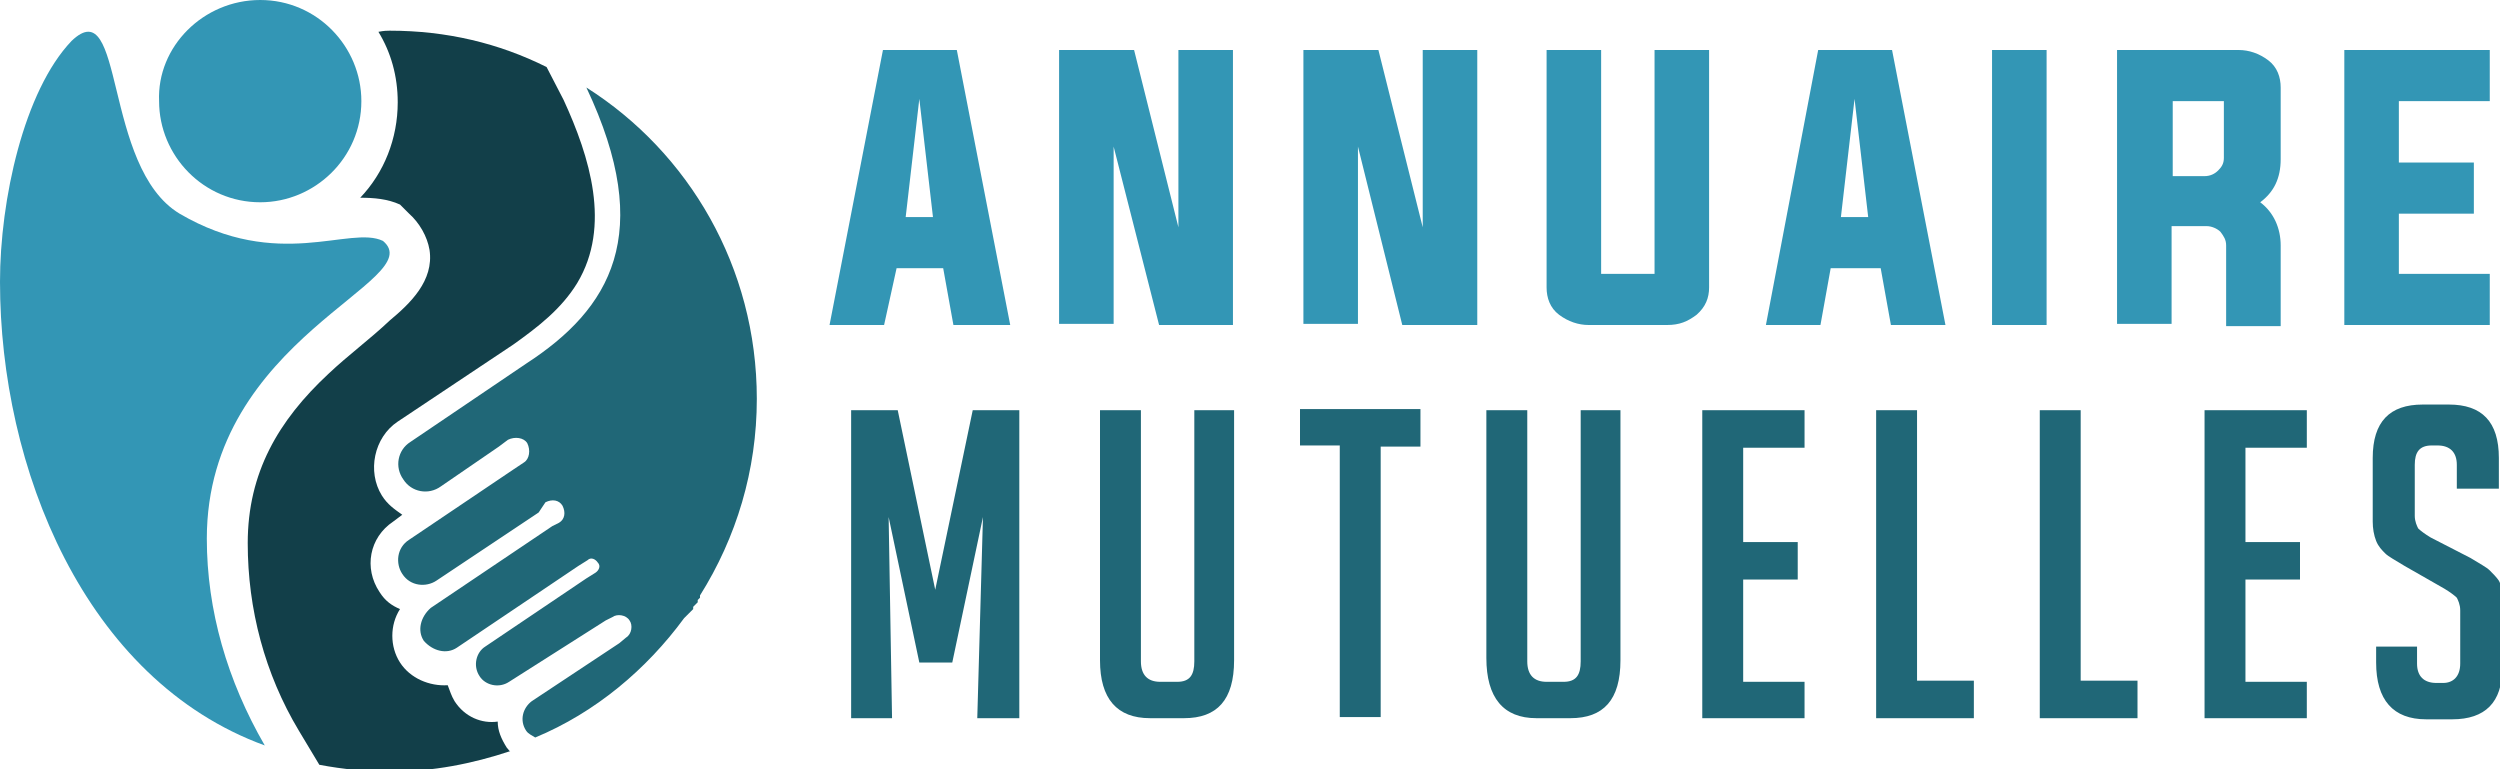
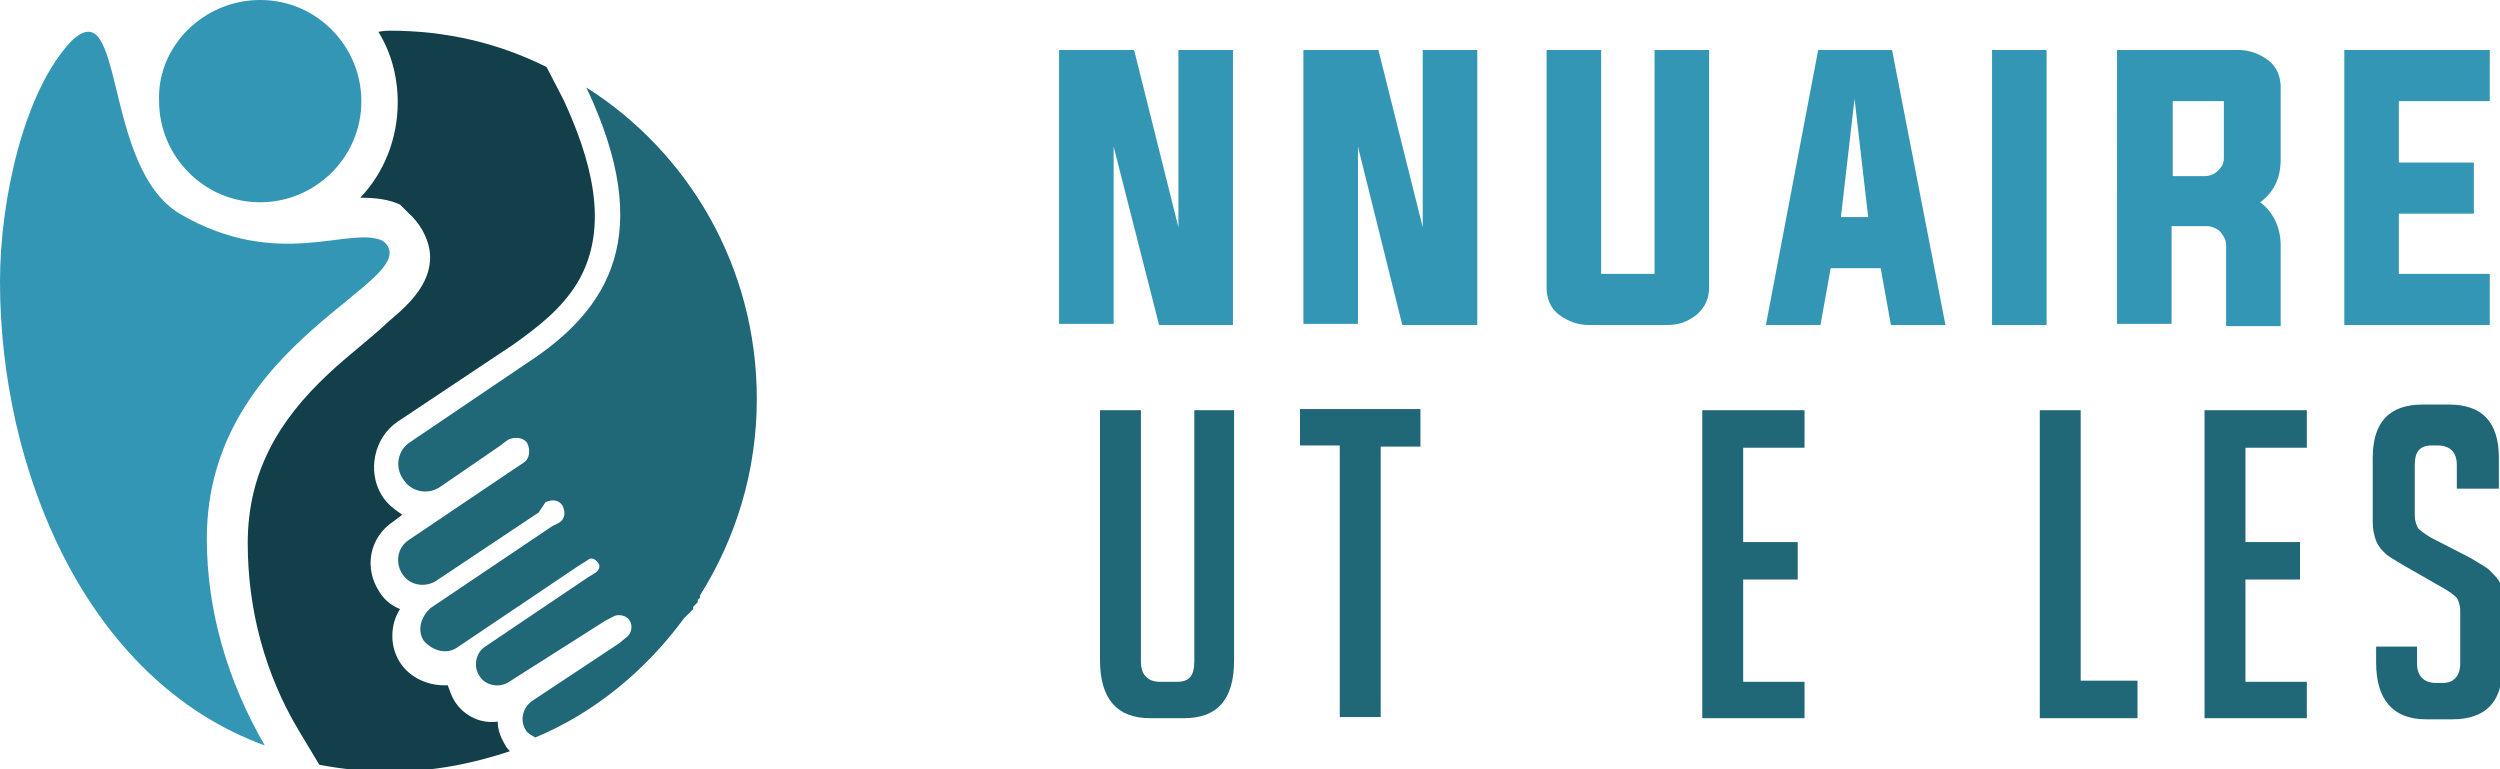
<svg xmlns="http://www.w3.org/2000/svg" version="1.1" id="Layer_1" x="0px" y="0px" width="220px" height="67.7px" viewBox="0 0 220 67.7" style="enable-background:new 0 0 220 67.7;" xml:space="preserve">
  <style type="text/css">
	.st0{fill:#3396B5;}
	.st1{fill:#206777;}
	.st2{fill-rule:evenodd;clip-rule:evenodd;fill:#123F49;}
	.st3{fill-rule:evenodd;clip-rule:evenodd;fill:#206777;}
	.st4{fill-rule:evenodd;clip-rule:evenodd;fill:#3396B5;}
</style>
  <g>
    <g>
-       <path class="st0" d="M78.9,23.6l-1.1,5h-4.8l4.7-24.2h6.5l4.7,24.2h-5l-0.9-5H78.9z M79.7,19.1h2.4L80.9,8.7L79.7,19.1z" />
      <path class="st0" d="M98,12.9v15.6h-4.8V4.4h6.6l3.9,15.6V4.4h4.8v24.2H102L98,12.9z" />
      <path class="st0" d="M119.5,12.9v15.6h-4.8V4.4h6.6l3.9,15.6V4.4h4.8v24.2h-6.6L119.5,12.9z" />
      <path class="st0" d="M141.1,24.1h4.5V4.4h4.8v20.9c0,0.9-0.3,1.7-1.1,2.4c-0.8,0.6-1.5,0.9-2.6,0.9h-6.9c-0.9,0-1.8-0.3-2.6-0.9    c-0.8-0.6-1.1-1.5-1.1-2.4V4.4h4.8V24.1z" />
      <path class="st0" d="M161.1,23.6l-0.9,5h-4.8L160,4.4h6.5l4.7,24.2h-4.8l-0.9-5H161.1z M162,19.1h2.4l-1.2-10.4L162,19.1z" />
      <path class="st0" d="M175.3,28.6V4.4h4.8v24.2H175.3z" />
      <path class="st0" d="M191.1,19.8v8.7h-4.8V4.4H197c0.9,0,1.8,0.3,2.6,0.9c0.8,0.6,1.1,1.5,1.1,2.4V14c0,1.7-0.6,2.9-1.8,3.8    c1.2,0.9,1.8,2.3,1.8,3.8v7.1h-4.8v-7.1c0-0.5-0.2-0.8-0.5-1.2c-0.3-0.3-0.8-0.5-1.2-0.5H191.1z M194,15.5c0.5,0,0.9-0.2,1.2-0.5    s0.5-0.6,0.5-1.1V8.9h-4.5v6.6H194z" />
      <path class="st0" d="M211.1,24.1h8v4.5h-12.8V4.4h12.8v4.5h-8v5.4h6.6v4.5h-6.6V24.1z" />
-       <path class="st1" d="M82.3,51.9l3.3-15.8h4.1v27.1H86l0.5-17.7l-2.7,12.8h-2.9l-2.7-12.8l0.3,17.7h-3.6V36.1h4.1L82.3,51.9z" />
      <path class="st1" d="M108.6,36.1v22c0,3.5-1.5,5.1-4.4,5.1h-3c-2.9,0-4.4-1.7-4.4-5.1v-22h3.6v22.1c0,1.2,0.6,1.8,1.7,1.8h1.5    c1.1,0,1.5-0.6,1.5-1.8V36.1H108.6z" />
      <path class="st1" d="M121.5,39.2v23.9h-3.6V39.2h-3.5v-3.2H125v3.3h-3.5V39.2z" />
-       <path class="st1" d="M142.6,36.1v22c0,3.5-1.5,5.1-4.4,5.1h-3c-2.9,0-4.4-1.8-4.4-5.3V36.1h3.6v22.1c0,1.2,0.6,1.8,1.7,1.8h1.5    c1.1,0,1.5-0.6,1.5-1.8V36.1H142.6z" />
      <path class="st1" d="M149.8,63.2V36.1h9v3.3h-5.4v8.3h4.8V51h-4.8v9h5.4v3.2H149.8z" />
-       <path class="st1" d="M173.7,63.2h-8.6V36.1h3.6v23.8h5C173.7,59.8,173.7,63.2,173.7,63.2z" />
      <path class="st1" d="M188.1,63.2h-8.6V36.1h3.6v23.8h5C188.1,59.8,188.1,63.2,188.1,63.2z" />
      <path class="st1" d="M194,63.2V36.1h9v3.3h-5.4v8.3h4.8V51h-4.8v9h5.4v3.2H194z" />
      <path class="st1" d="M216.2,43.3v-2.4c0-1.1-0.6-1.7-1.7-1.7H214c-1.1,0-1.5,0.6-1.5,1.7v4.5c0,0.5,0.2,0.9,0.3,1.1    c0.2,0.2,0.6,0.5,1.1,0.8l3.5,1.8c0.8,0.5,1.4,0.8,1.7,1.1c0.3,0.3,0.6,0.6,0.8,0.9c0.2,0.3,0.3,1.1,0.3,2v5.7    c0,3-1.5,4.5-4.4,4.5h-2.3c-2.9,0-4.4-1.7-4.4-5v-1.4h3.6v1.5c0,1.1,0.6,1.7,1.7,1.7h0.6c0.9,0,1.5-0.6,1.5-1.7v-4.7    c0-0.5-0.2-0.9-0.3-1.1c-0.2-0.2-0.6-0.5-1.1-0.8l-3.5-2c-0.8-0.5-1.4-0.8-1.7-1.1c-0.3-0.3-0.6-0.6-0.8-1.1    c-0.2-0.5-0.3-1.1-0.3-1.7v-5.6c0-3.2,1.5-4.7,4.4-4.7h2.3c2.9,0,4.4,1.5,4.4,4.7v2.7H216.2z" />
    </g>
  </g>
  <g>
    <path class="st2" d="M34.3,2.7c5,0,9.6,1.1,13.8,3.2l1.5,2.9c2.3,5,4.2,11.1,1.2,16.1c-1.4,2.3-3.5,3.9-5.6,5.4L35,37.1   c-2.1,1.4-2.7,4.4-1.4,6.5c0.5,0.8,1.1,1.2,1.8,1.7l-0.8,0.6c-2.1,1.4-2.6,4.1-1.2,6.2c0.5,0.8,1.1,1.2,1.8,1.5   c-0.9,1.4-0.9,3.3,0,4.7c0.9,1.4,2.6,2.1,4.2,2c0.2,0.5,0.3,0.9,0.6,1.4c0.9,1.4,2.4,2,3.8,1.8c0,0.8,0.3,1.5,0.8,2.3   c0.2,0.2,0.2,0.3,0.3,0.3c-3.3,1.1-6.8,1.8-10.5,1.8c-2.1,0-4.2-0.2-6.3-0.6l-1.8-3c-3-5-4.5-10.7-4.5-16.5   c0-6.2,2.7-10.8,7.1-14.9c1.8-1.7,3.6-3,5.4-4.7c1.8-1.5,3.9-3.5,3.5-6.2c-0.2-1.2-0.9-2.4-1.8-3.2l-0.3-0.3L35.2,18   c-1.1-0.5-2.3-0.6-3.5-0.6C33.8,15.2,35,12.2,35,9c0-2.3-0.6-4.4-1.7-6.2C33.8,2.7,34.1,2.7,34.3,2.7z" />
    <path class="st3" d="M51.6,7.7c9,5.7,15,15.8,15,27.4c0,6.3-1.8,12.2-5,17.3l0,0l0,0v0.2l0,0l-0.2,0.2v0.2l-0.2,0.2l0,0l-0.2,0.2   v0.2l-0.2,0.2l0,0l-0.2,0.2l0,0l-0.2,0.2l0,0l-0.2,0.2l0,0c-3.3,4.5-7.8,8.3-13.1,10.5c-0.3-0.2-0.6-0.3-0.8-0.6l0,0   c-0.6-0.9-0.3-2,0.5-2.6l7.7-5.1l0.6-0.5c0.5-0.3,0.6-1.1,0.3-1.5l0,0c-0.3-0.5-1.1-0.6-1.5-0.3l-0.6,0.3L44.8,60   c-0.9,0.6-2.1,0.3-2.6-0.5l0,0c-0.6-0.9-0.3-2.1,0.5-2.6l8.9-6l0.8-0.5c0.3-0.2,0.5-0.6,0.2-0.9l0,0c-0.2-0.3-0.6-0.5-0.9-0.2   l-0.8,0.5L40.2,57c-0.9,0.6-2.1,0.3-2.9-0.6l0,0c-0.6-0.9-0.3-2.1,0.6-2.9l10.7-7.2l0.6-0.3c0.5-0.3,0.6-0.9,0.3-1.5l0,0   c-0.3-0.5-0.9-0.6-1.5-0.3l-0.6,0.9l-9,6c-0.9,0.6-2.3,0.5-3-0.6l0,0c-0.6-0.9-0.5-2.3,0.6-3l9.2-6.2l0.9-0.6   c0.5-0.3,0.6-1.1,0.3-1.7l0,0c-0.3-0.5-1.1-0.6-1.7-0.3l-0.8,0.6l-5.1,3.5c-1.1,0.8-2.6,0.5-3.3-0.6l0,0c-0.8-1.1-0.5-2.6,0.6-3.3   L46.3,32C53.7,27.2,57.7,20.6,51.6,7.7z" />
    <path class="st4" d="M22.9,0c5,0,8.9,4.1,8.9,8.9c0,5-4.1,8.9-8.9,8.9c-5,0-8.9-4.1-8.9-8.9C13.8,4.1,17.9,0,22.9,0L22.9,0z    M23.3,65.6c-3.3-5.7-5.1-11.9-5.1-18.2c0-17.7,19.7-22.7,15.5-26.2c-2.9-1.4-9.2,2.7-17.9-2.4C9,14.7,11-0.9,6.3,3.6   C2.1,8,0,17.6,0,24.8C0,41.1,7.4,59.8,23.3,65.6z" />
  </g>
</svg>